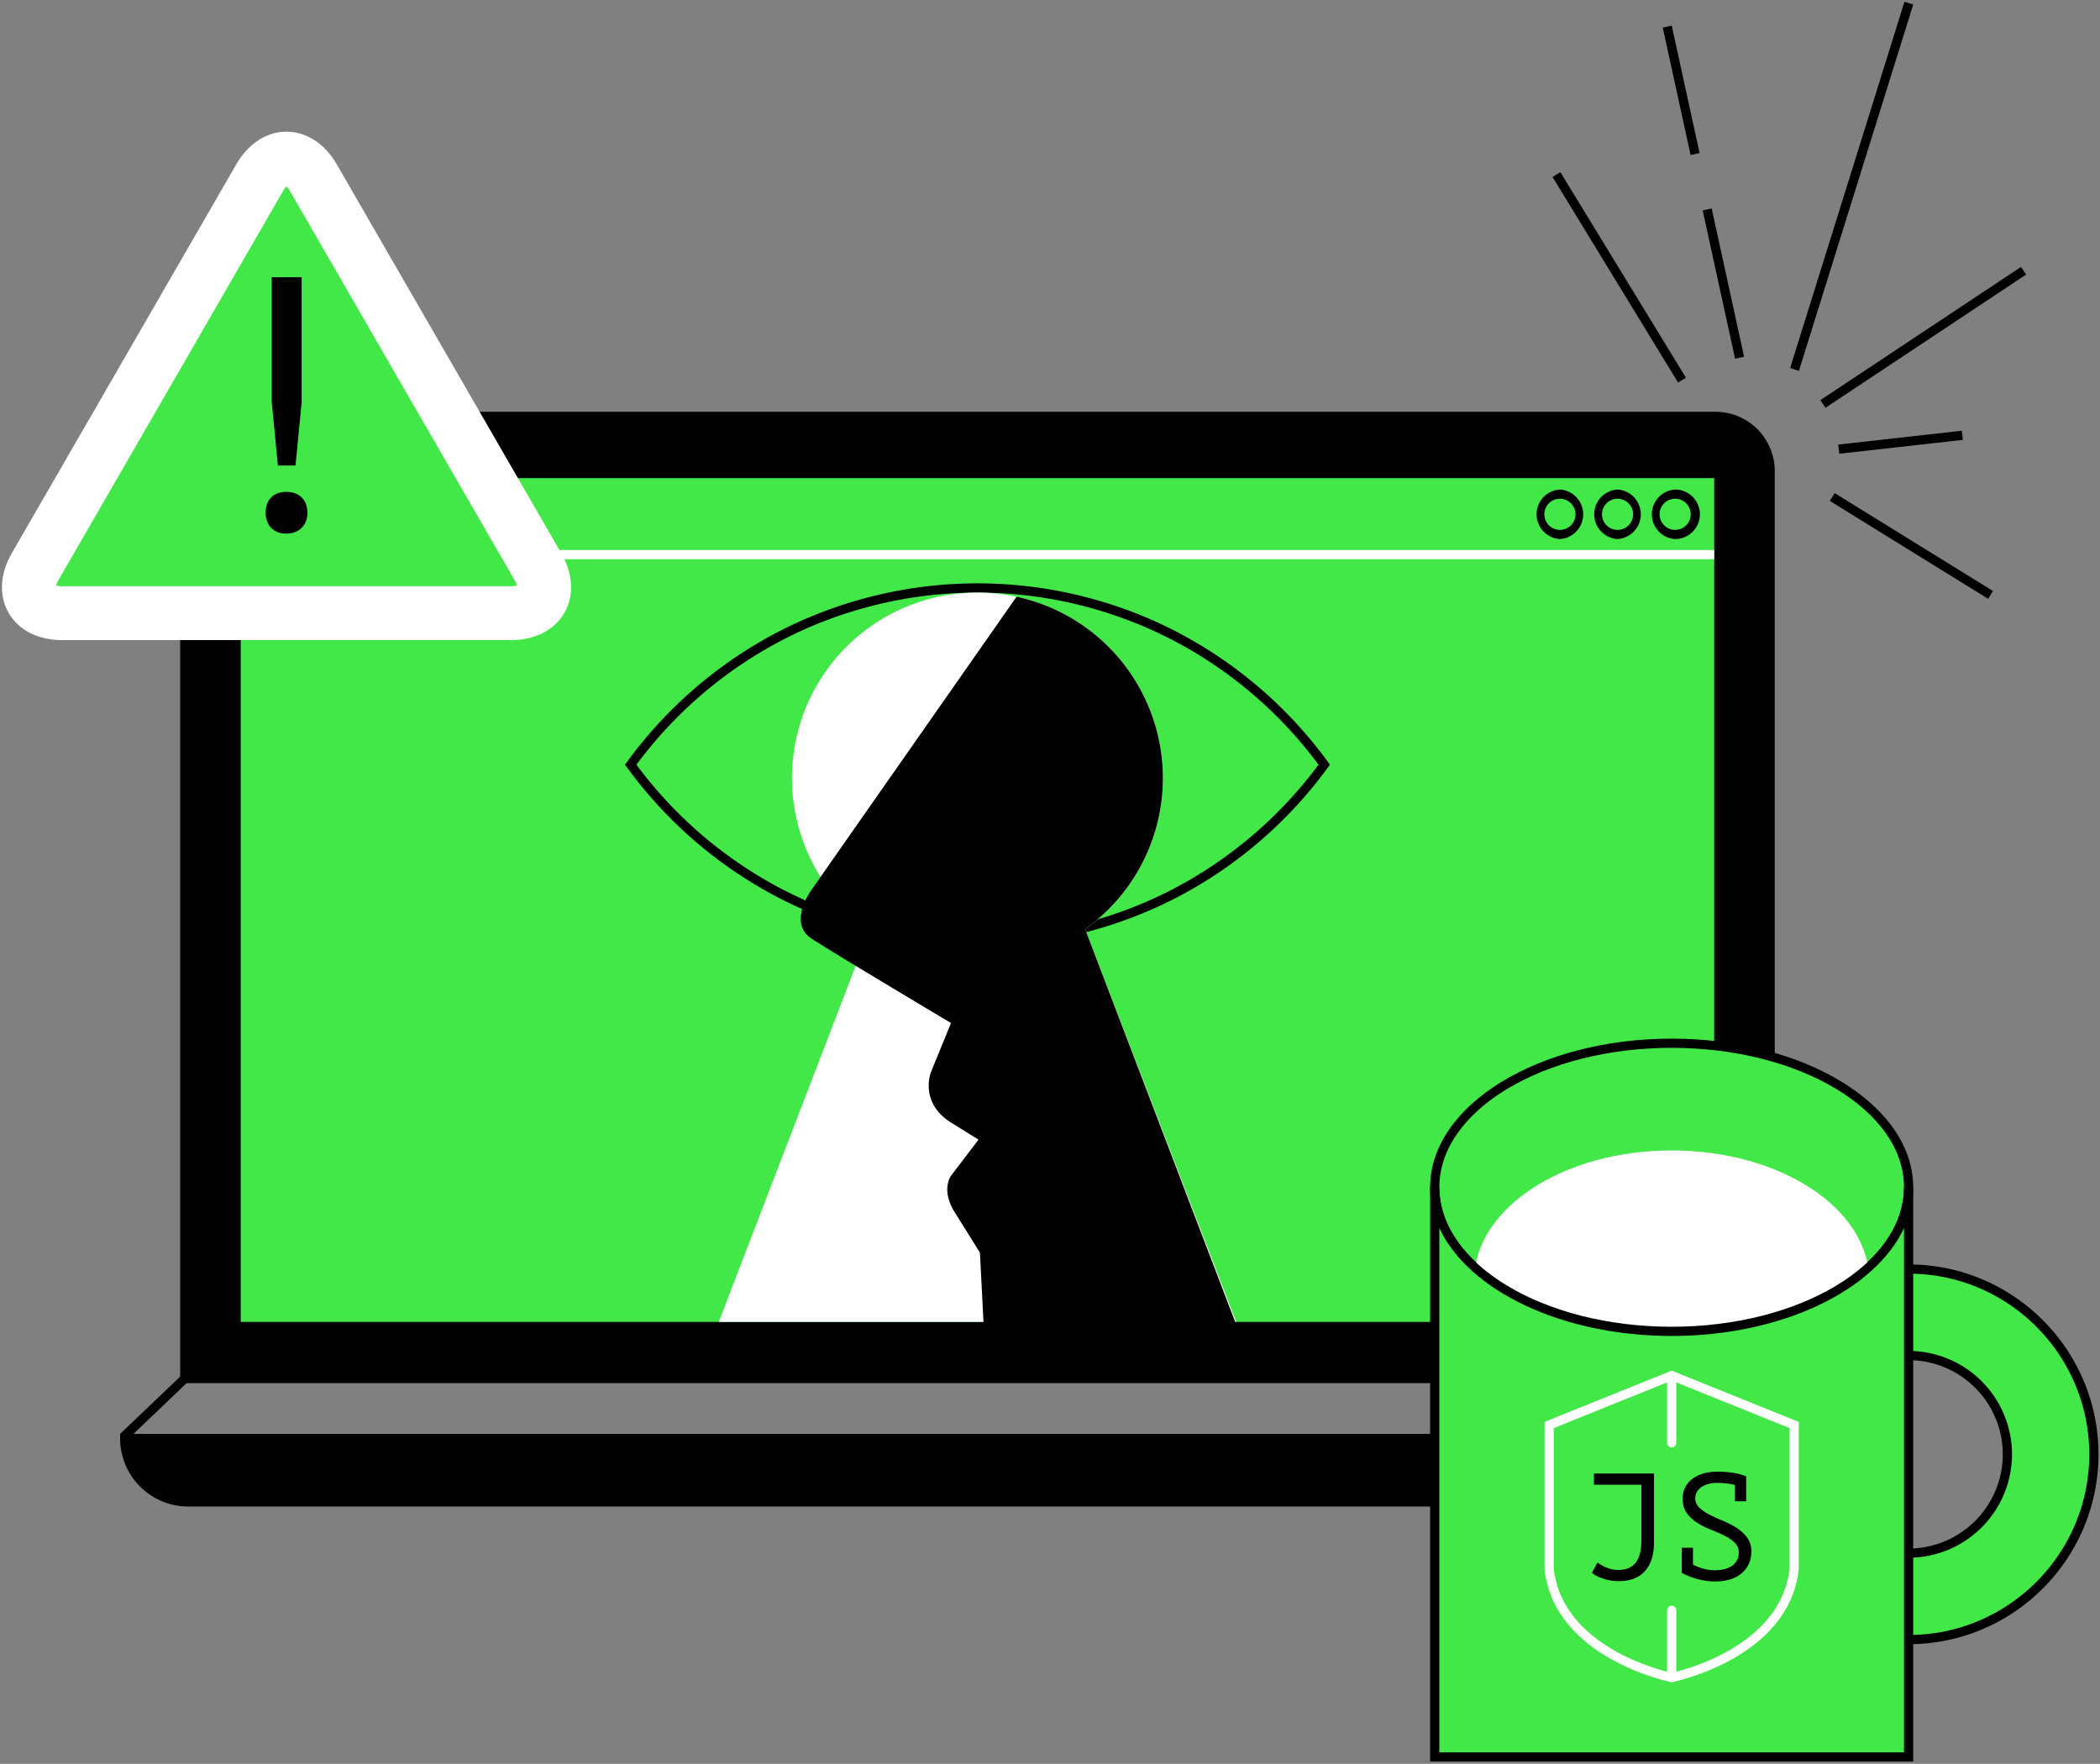
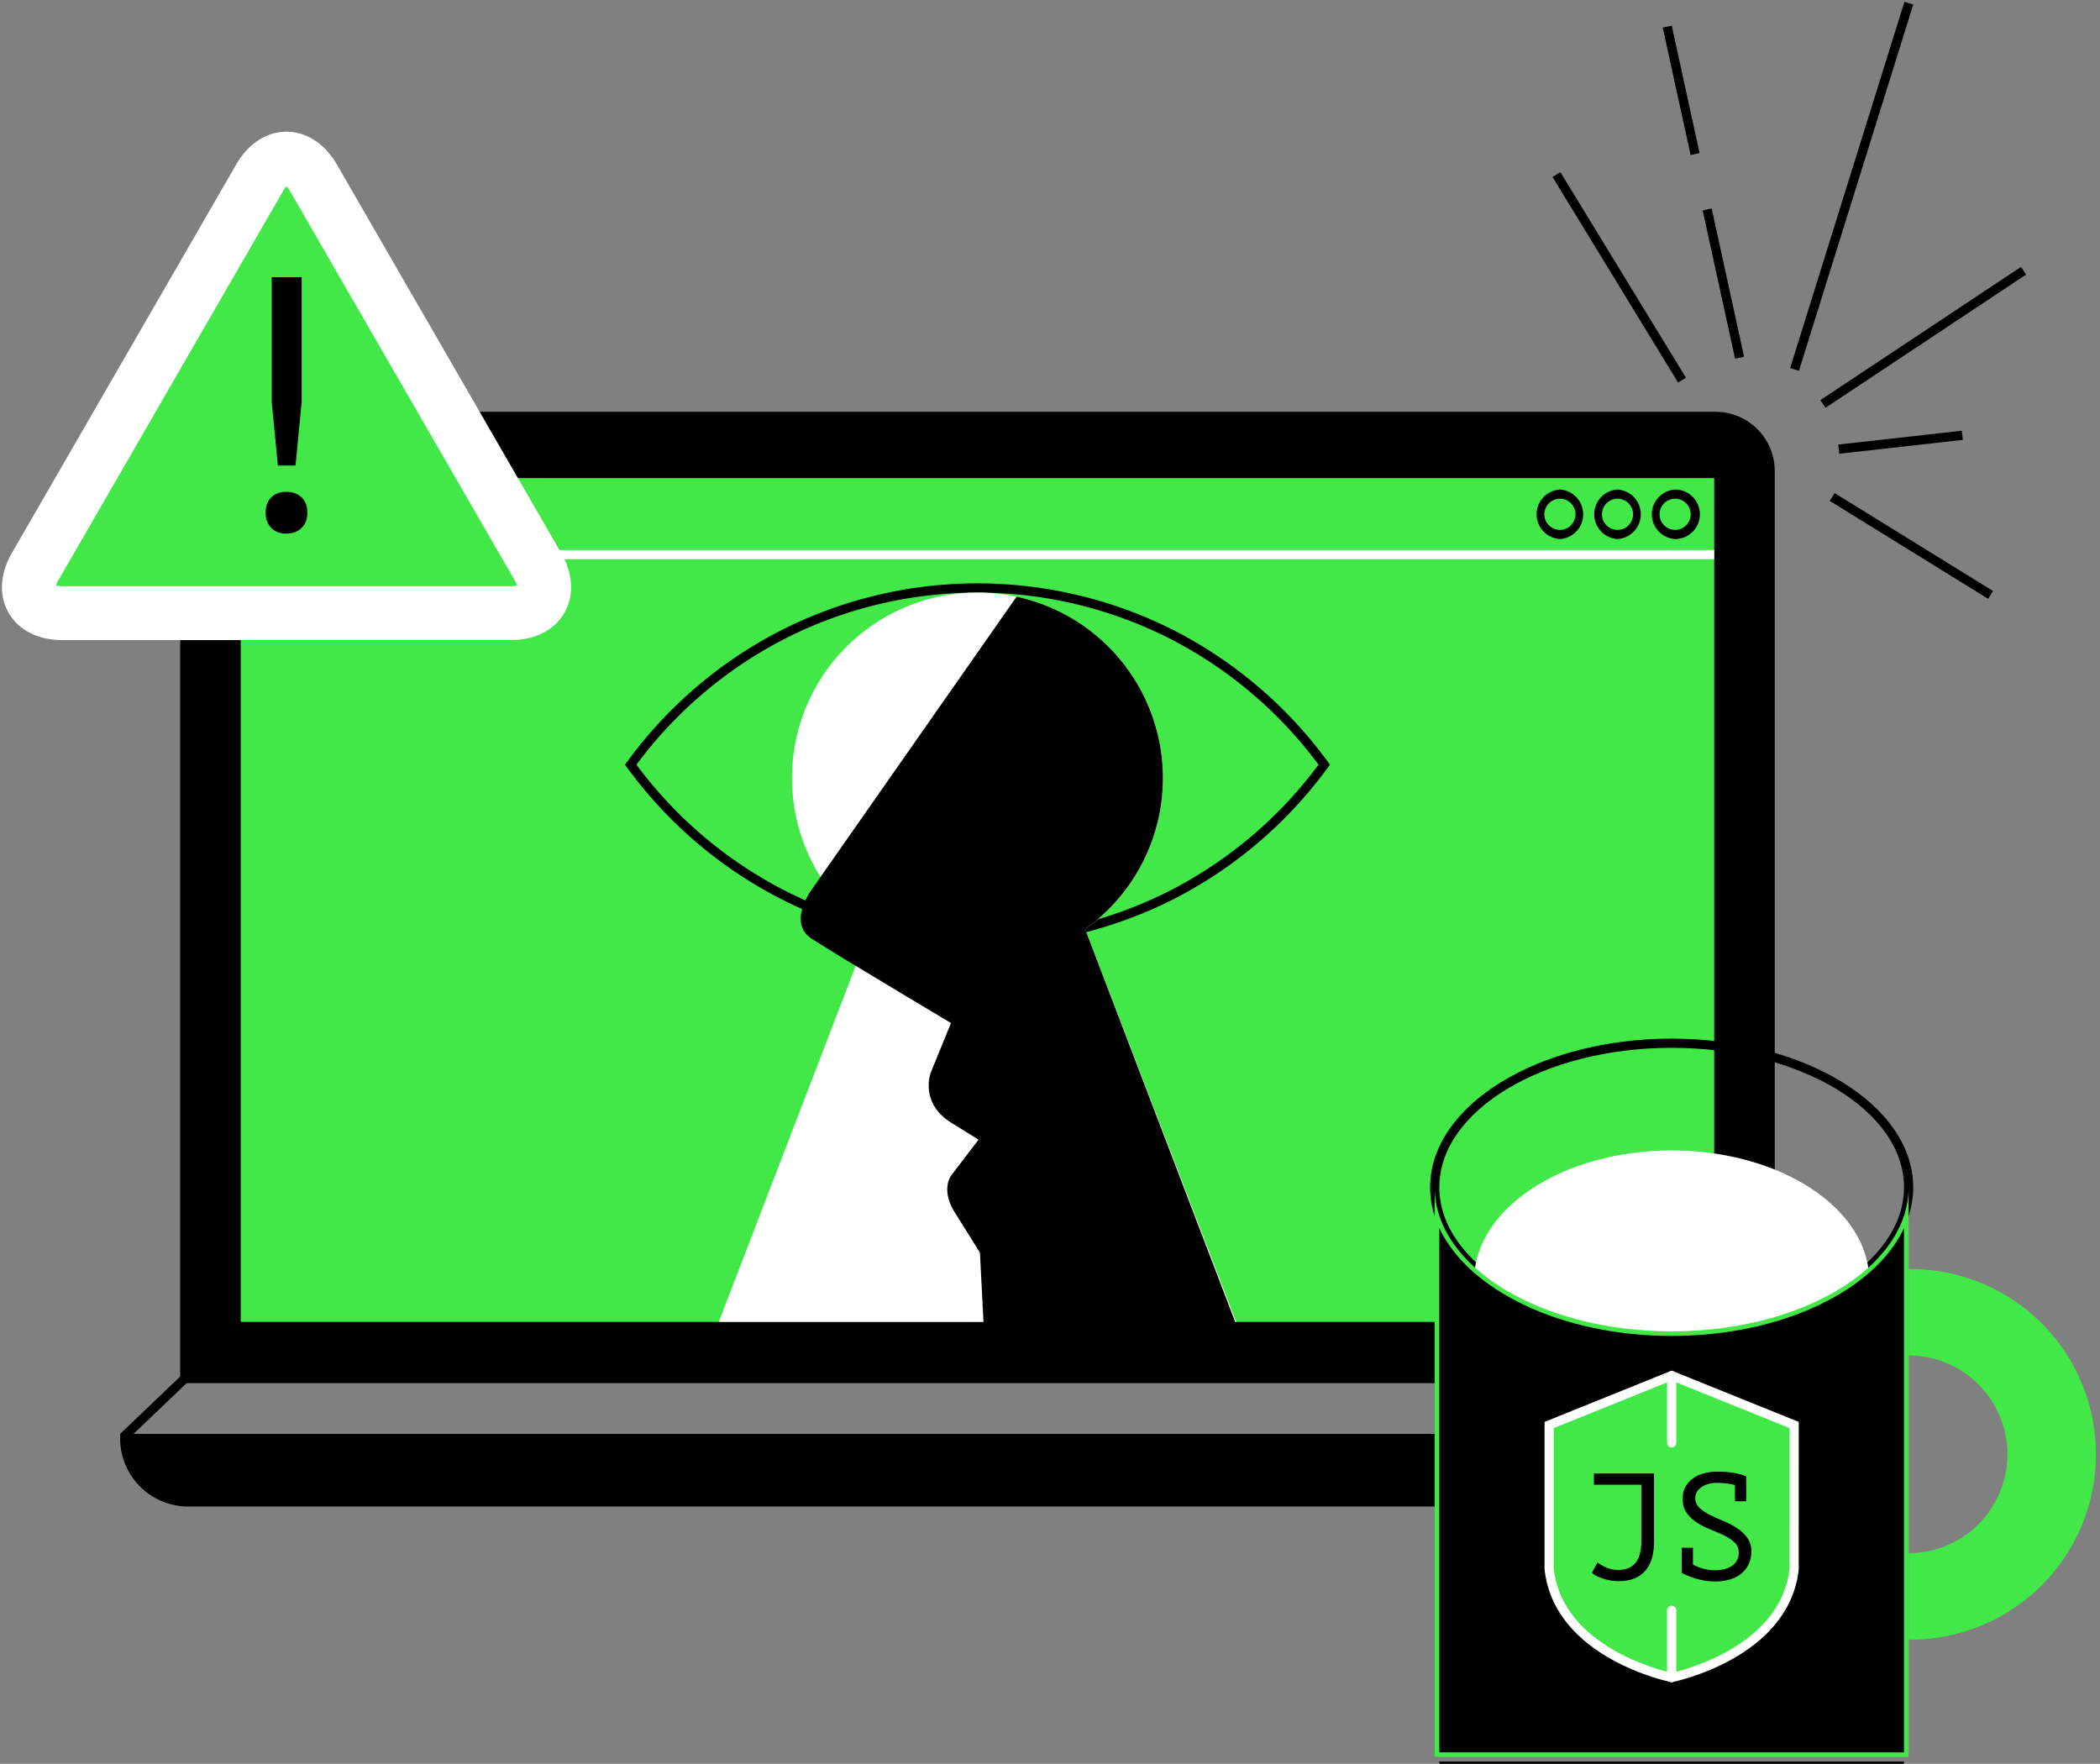
<svg xmlns="http://www.w3.org/2000/svg" viewBox="0 0 912 766">
  <rect x="0" y="0" width="912" height="766" fill="#808080" stroke="none" />
  <path d="M78.25 600.69V204.58A25.75 25.75 0 0 1 104 178.83h641a25.75 25.75 0 0 1 25.75 25.75v396.1H78.25Zm716.58 24.03a27.54 27.54 0 0 1-27.54 27.54H81.71a27.54 27.54 0 0 1-27.54-27.54Z" />
  <path d="M767.3 654.26H81.7a29.57 29.57 0 0 1-29.53-29.54v-2h744.66v2a29.57 29.57 0 0 1-29.54 29.54ZM56.23 626.72a25.58 25.58 0 0 0 25.47 23.54h685.58a25.58 25.58 0 0 0 25.47-23.54Z" />
  <path fill="none" d="m54.17 624.72 24.08-24.03" />
  <path d="m79.7 596.45 2.82 2.83-27.53 26.27-2.82-2.83Z" />
  <path fill="none" d="m794.83 624.6-26.87-25.87" />
  <path d="m793.49 626.05-26.87-25.89 2.77-2.88 26.87 25.89Z" />
  <path fill="#41E847" d="M104.55 207.63h639.9v366.45h-639.9Z" />
  <path fill="#fff" d="M104.55 238.87h639.9v4h-639.9Z" />
  <path d="M677.44 234.1a10.77 10.77 0 0 1 0-21.5 10.77 10.77 0 0 1 0 21.5Zm0-17.5a6.76 6.76 0 1 0 .02 13.52 6.76 6.76 0 0 0-.02-13.53Zm25.02 17.5a10.77 10.77 0 0 1 0-21.5 10.77 10.77 0 0 1 0 21.5Zm0-17.5a6.76 6.76 0 1 0 .02 13.52 6.76 6.76 0 0 0-.02-13.53Zm25.02 17.5a10.77 10.77 0 0 1 0-21.5c5.93 0 10.76 4.82 10.76 10.75s-4.83 10.75-10.76 10.75Zm0-17.5a6.76 6.76 0 1 0 .02 13.52 6.76 6.76 0 0 0-.02-13.53ZM424.5 410.83c-30.17 0-60.17-7.32-86.75-21.16a189.74 189.74 0 0 1-65.46-56.4l-.85-1.18.85-1.18a189.76 189.76 0 0 1 65.46-56.41 188.56 188.56 0 0 1 86.75-21.16c30.17 0 60.17 7.32 86.75 21.16a189.73 189.73 0 0 1 65.46 56.41l.85 1.18-.85 1.17a189.72 189.72 0 0 1-65.46 56.41 188.56 188.56 0 0 1-86.75 21.16Zm-148.11-78.74a185.78 185.78 0 0 0 63.2 54.04 184.53 184.53 0 0 0 169.8 0 185.75 185.75 0 0 0 63.22-54.04 185.76 185.76 0 0 0-63.2-54.04 184.55 184.55 0 0 0-84.91-20.7c-29.53 0-58.9 7.15-84.9 20.7a185.76 185.76 0 0 0-63.21 54.04Z" />
  <path fill="#fff" d="M471.25 403.5a80.55 80.55 0 1 0-93.5 0l-65.6 170.58h224.7Z" />
  <path d="M471.25 403.5a80.58 80.58 0 0 0-29.77-144.36l-85.13 121.71-3.77 5.4s-10.88 14.44 0 21.47a994.59 994.59 0 0 0 19.03 11.72A7528.37 7528.37 0 0 0 413 444.28l-8.75 21.46s-5.31 13.52 9.54 22.26l11.17 6.93-11.92 15.64s-4.78 6.27 1.93 16.45l10.6 16.96 1.6 31.27h109.7Zm310-242.46-3.82-1.2L827.07.79l3.82 1.19Zm-27.73-5.26-14.07-64.4 3.91-.85 14.07 64.4ZM734.2 67.33l-12.1-55.35 3.91-.85 12.1 55.34Zm58.56 109.77-2.2-3.33 87.14-57.86 2.21 3.33Zm-64-10.97-54.52-89.27 3.41-2.09 54.53 89.28Zm134.67 93.93-68.78-42.52 2.1-3.4 68.78 42.52Zm-64.67-63.01-.44-3.98 53.66-6.01.44 3.97Z" />
  <path fill="#41E847" d="M828.88 712.05a80.46 80.46 0 1 0 0-160.91m0 37.54a42.91 42.91 0 1 1 0 85.83" />
-   <path d="M828.88 714.05v-4c43.26 0 78.46-35.2 78.46-78.46 0-43.26-35.2-78.46-78.46-78.46v-4c45.47 0 82.46 37 82.46 82.46 0 45.47-37 82.46-82.46 82.46Zm0-37.54v-4a40.96 40.96 0 0 0 40.9-40.92 40.96 40.96 0 0 0-40.9-40.9v-4a44.96 44.96 0 0 1 44.9 44.9 44.96 44.96 0 0 1-44.9 44.91Z" />
-   <path fill="#41E847" d="M828.88 515.63c0 34.55-46.07 62.56-102.9 62.56-56.83 0-102.9-28.01-102.9-62.57 0-34.55 46.07-62.56 102.9-62.56 56.83 0 102.9 28.01 102.9 62.56Z" />
  <path d="M725.98 580.19c-57.84 0-104.9-28.96-104.9-64.56s47.06-64.57 104.9-64.57 104.9 28.97 104.9 64.57c0 35.6-47.06 64.56-104.9 64.56Zm0-125.13c-55.64 0-100.9 27.17-100.9 60.56 0 33.4 45.26 60.57 100.9 60.57 55.63 0 100.9-27.17 100.9-60.57 0-33.39-45.27-60.56-100.9-60.56Z" />
  <path fill="#fff" d="M811.8 556.22c0 31.26-38.42 56.6-85.82 56.6-47.4 0-85.83-25.34-85.83-56.6 0-31.25 38.43-56.6 85.83-56.6s85.82 25.35 85.82 56.6Z" />
  <path fill="#41E847" d="M725.98 578.19c-56.83 0-102.9-28.01-102.9-62.56V763h205.8V515.63c0 34.55-46.07 62.56-102.9 62.56Z" />
-   <path d="M830.88 765.01h-209.8V515.63h4c0 33.39 45.26 60.56 100.9 60.56 55.63 0 100.9-27.17 100.9-60.56h4Zm-205.8-4h201.8v-227.7c-12.53 27.03-53.02 46.88-100.9 46.88s-88.38-19.85-100.9-46.88Z" />
+   <path d="M830.88 765.01h-209.8h4c0 33.39 45.26 60.56 100.9 60.56 55.63 0 100.9-27.17 100.9-60.56h4Zm-205.8-4h201.8v-227.7c-12.53 27.03-53.02 46.88-100.9 46.88s-88.38-19.85-100.9-46.88Z" />
  <path fill="#41E847" d="m725.98 597.4-53.2 21.46v62.58c4.18 37.55 53.2 47.09 53.2 47.09s49.02-9.54 53.2-47.09v-62.58Z" />
  <path fill="#fff" d="m725.98 730.56-.38-.07c-.5-.1-50.52-10.27-54.8-48.83l-.02-.22v-63.93l55.2-22.27 55.19 22.27-.01 64.15c-4.29 38.56-54.3 48.73-54.8 48.83Zm-51.2-49.23c3.86 33.87 46.67 44.16 51.2 45.15 4.52-1 47.34-11.32 51.19-45.15V620.2l-51.2-20.65-51.19 20.65Z" />
  <path d="M692.23 639.92h26.08v29.76c0 5.53-1.32 9.75-3.95 12.64-2.64 2.9-6.44 4.35-11.4 4.35a21.44 21.44 0 0 1-9.9-2.44 6.64 6.64 0 0 1-1.69-1.25l2.37-4.34c.49.3 1.02.63 1.62.98.59.36 1.25.7 1.97 1.02a12.9 12.9 0 0 0 5.5 1.15c3.3 0 5.78-1.03 7.48-3.1 1.69-2.05 2.53-5.39 2.53-10v-23.9h-20.61Zm43 39.57c1.32.7 2.8 1.28 4.44 1.75a18.7 18.7 0 0 0 9.05.26 9.66 9.66 0 0 0 3.33-1.39 7.12 7.12 0 0 0 2.24-2.4c.55-.96.83-2.1.83-3.42 0-1.8-.6-3.27-1.82-4.41a18.1 18.1 0 0 0-4.5-3.03 85.29 85.29 0 0 0-5.87-2.57 34.73 34.73 0 0 1-5.86-2.96 16.4 16.4 0 0 1-4.5-4.19c-1.22-1.64-1.82-3.74-1.82-6.28 0-1.8.36-3.43 1.09-4.88a10.54 10.54 0 0 1 3.06-3.68 14.44 14.44 0 0 1 4.77-2.34 22 22 0 0 1 6.23-.83c2.63 0 5.02.2 7.18.57 2.14.37 3.86.86 5.13 1.48l.13-.07v.13h.07l-.07.2v10.54h-4.87v-7.05a32.04 32.04 0 0 0-7.84-.92c-1.44 0-2.75.17-3.91.52a9.81 9.81 0 0 0-2.97 1.42 6.46 6.46 0 0 0-1.87 2.07 5.64 5.64 0 0 0 1.15 6.78 18.6 18.6 0 0 0 4.51 3.07c1.8.9 3.75 1.79 5.86 2.66 2.1.88 4.06 1.9 5.86 3.07 1.8 1.16 3.3 2.55 4.51 4.18a9.89 9.89 0 0 1 1.81 6.06c0 1.97-.36 3.75-1.09 5.33a11.77 11.77 0 0 1-3.09 4.08 13.97 13.97 0 0 1-4.94 2.64c-1.95.61-4.16.92-6.62.92-1.66 0-3.24-.13-4.73-.4a32.48 32.48 0 0 1-9.81-3.35l.06-.2v-10.67h4.87v7.31Z" />
  <path fill="#fff" d="M725.98 628.6a2 2 0 0 1-2-2v-29.2a2 2 0 0 1 4 0v29.2a2 2 0 0 1-2 2Zm0 101.93a2 2 0 0 1-2-2v-29.2a2 2 0 0 1 4 0v29.2a2 2 0 0 1-2 2ZM221.87 277.98H27c-10.43 0-18.9-4.3-23.23-11.8-4.33-7.5-3.82-16.99 1.4-26.02L102.6 71.4c5.21-9.03 13.17-14.2 21.83-14.2 8.66 0 16.62 5.17 21.84 14.2l97.43 168.76c5.21 9.03 5.72 18.51 1.39 26.02-4.33 7.5-12.8 11.8-23.22 11.8Z" />
  <path fill="#41E847" d="M183.56 182.8 126 83.1a10.25 10.25 0 0 0-1.57-2.13c-.4.4-.96 1.09-1.57 2.13L25.43 251.86a10.3 10.3 0 0 0-1.06 2.43c.55.15 1.42.29 2.63.29h194.87c1.2 0 2.07-.14 2.62-.3a9.83 9.83 0 0 0-1.06-2.42Z" />
  <path d="M115.36 222.67c0-2.82.8-5.03 2.42-6.65 1.62-1.61 3.78-2.42 6.5-2.42 2.8 0 5.05.8 6.72 2.42 1.67 1.62 2.5 3.83 2.5 6.65 0 2.71-.83 4.9-2.5 6.57-1.67 1.66-3.91 2.5-6.73 2.5-2.7 0-4.87-.84-6.49-2.5-1.61-1.67-2.42-3.86-2.42-6.57Zm2.66-102.28H131v54.27l-2.66 27.52h-7.66l-2.66-27.52Z" />
</svg>